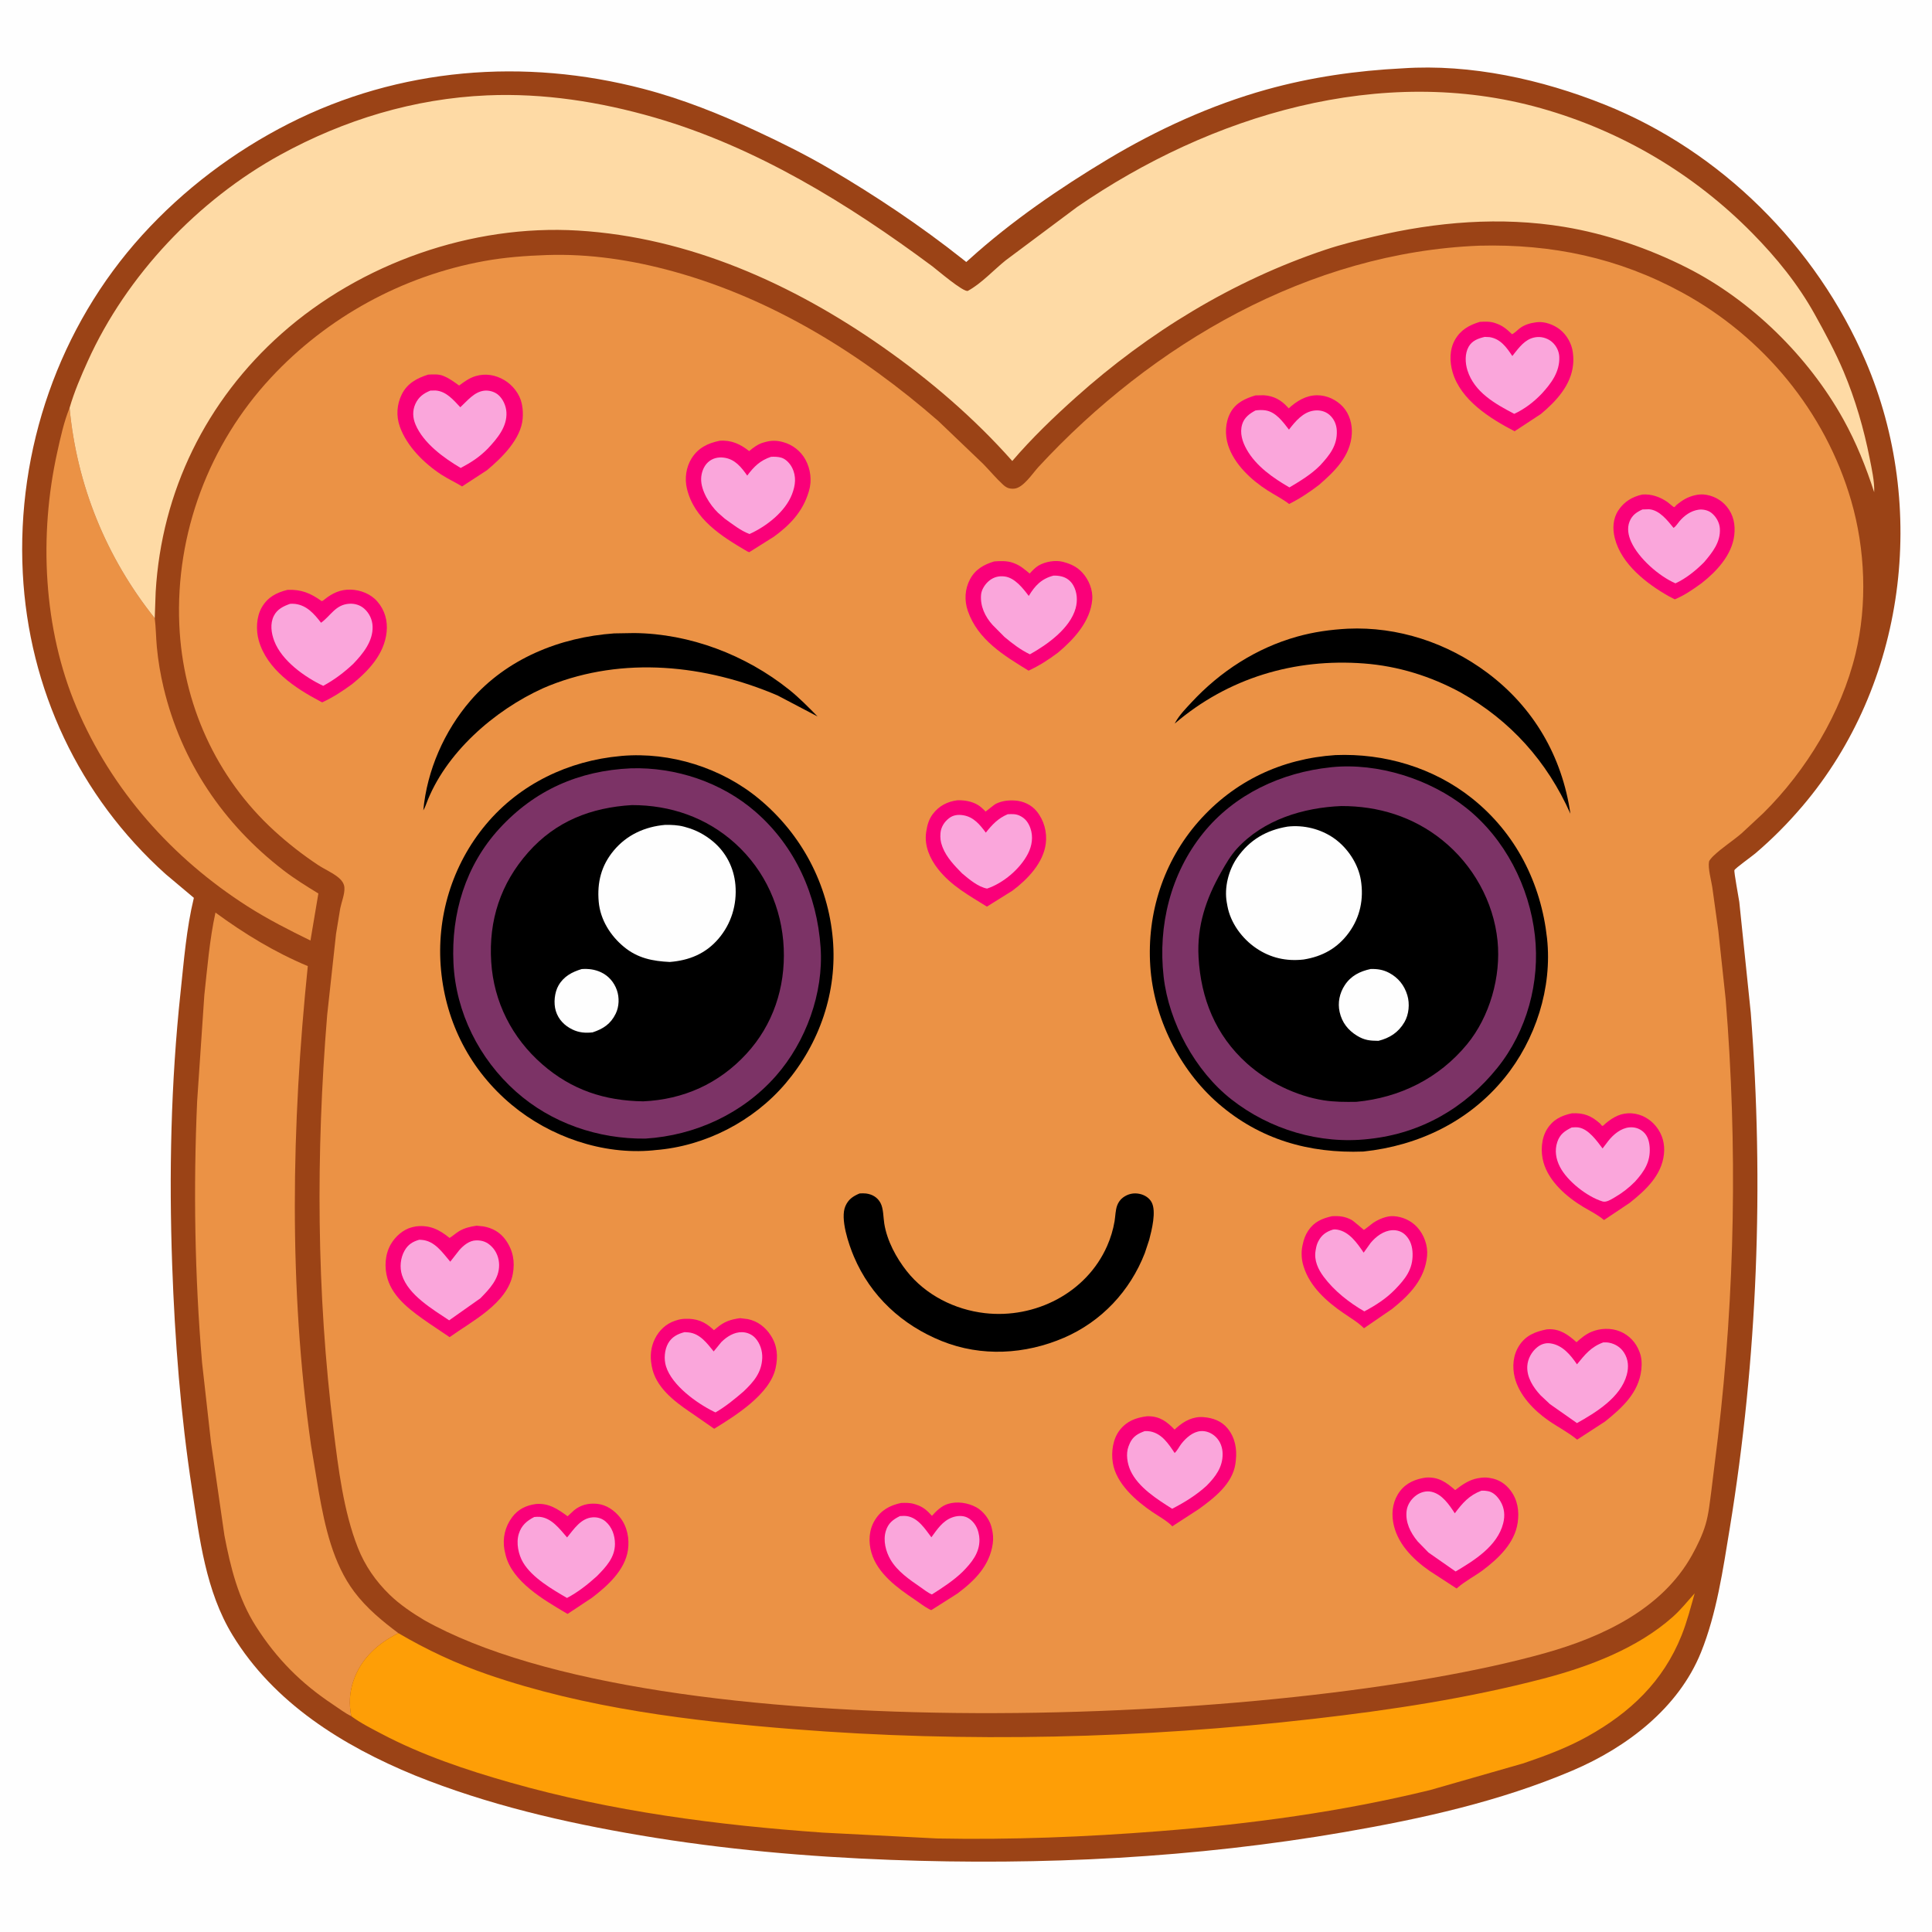
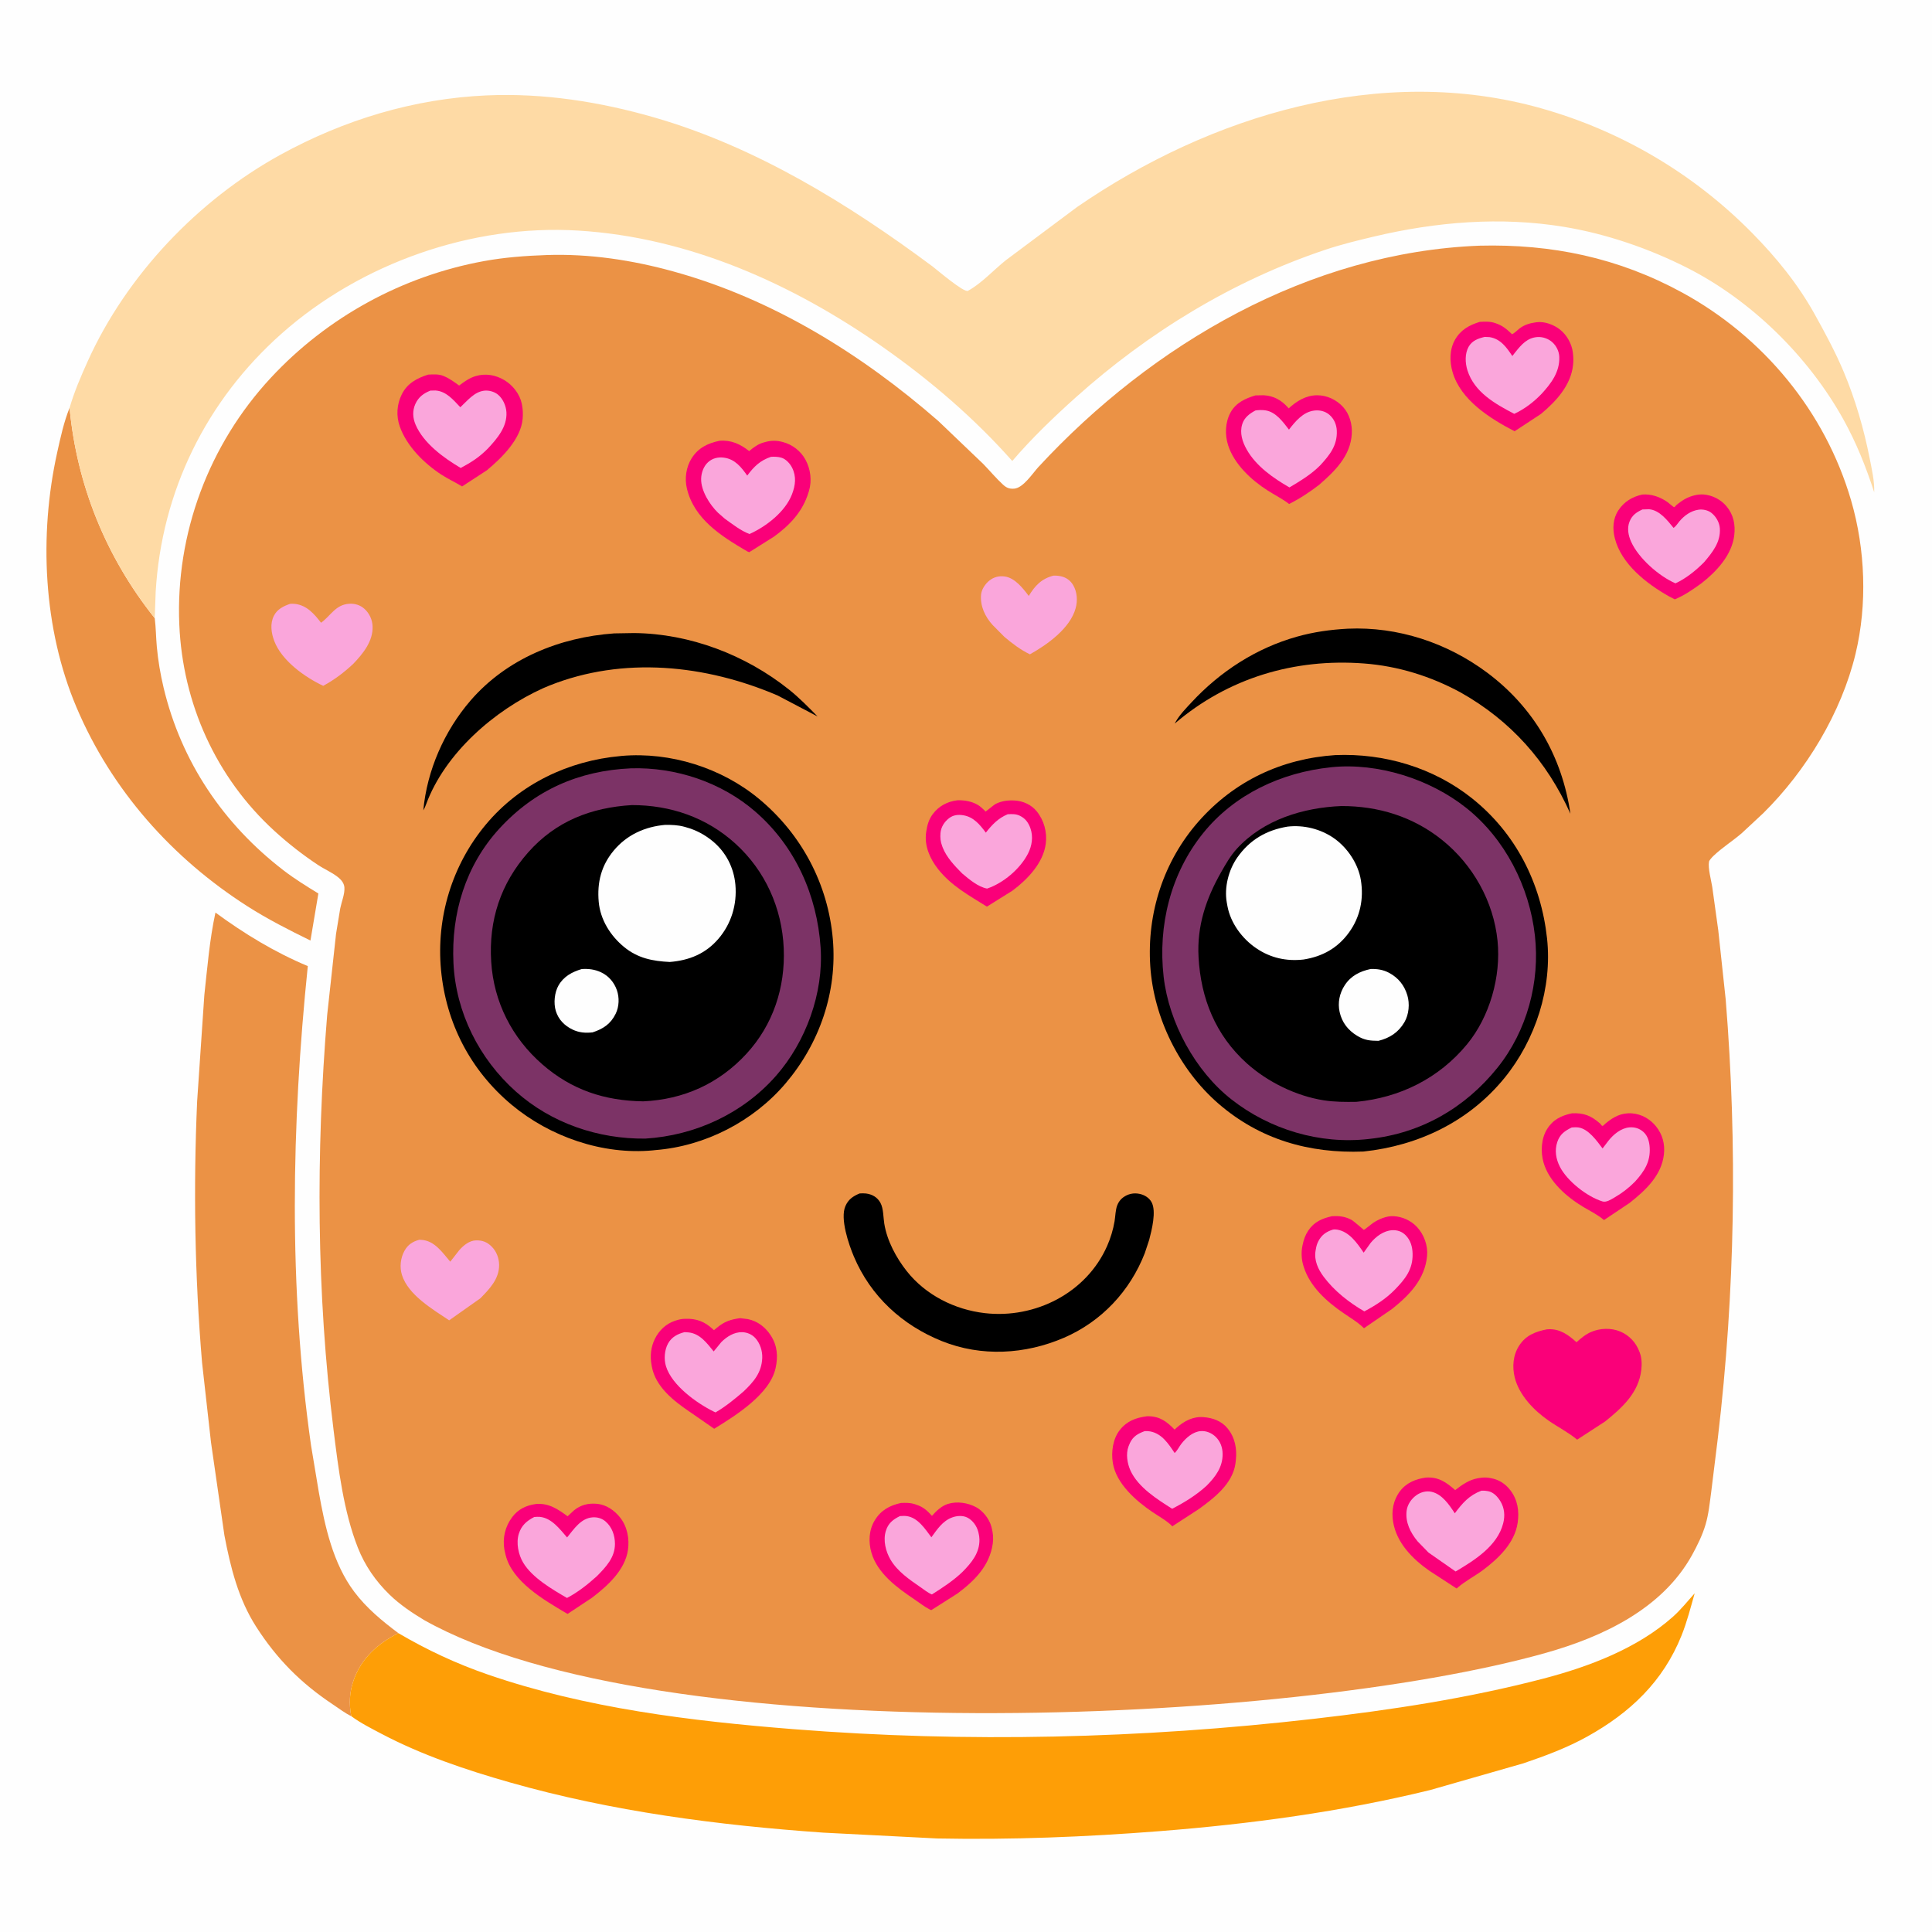
<svg xmlns="http://www.w3.org/2000/svg" version="1.1" style="display: block;" viewBox="0 0 2048 2048" width="1024" height="1024">
  <path transform="translate(0,0)" fill="rgb(254,254,254)" d="M -0 -0 L 2048 0 L 2048 2048 L -0 2048 L -0 -0 z" />
-   <path transform="translate(0,0)" fill="rgb(155,67,22)" d="M 1486.9 72.432 C 1559.17 67.552 1634.4 84.21 1701.12 110.932 C 1824.47 160.326 1925.42 261.118 1977.65 382.828 C 2044.01 537.452 2020.46 725.473 1910.69 854.5 C 1895.23 872.662 1878.89 889.164 1860.72 904.648 C 1857.11 907.724 1839.39 920.356 1838.57 922.412 C 1837.89 924.109 1843.22 952.223 1843.71 956 L 1855.9 1073.73 C 1870.07 1255.63 1863.04 1440.36 1833.55 1620.46 C 1826.43 1663.91 1819.66 1710.58 1803.13 1751.54 C 1779.21 1810.81 1724.13 1852.47 1666.94 1876.84 C 1590.06 1909.59 1507.51 1927.84 1425.4 1942.04 C 1266.9 1969.47 1104.65 1977.63 944 1971.54 C 855.181 1968.18 766.901 1960.43 679.222 1945.62 C 597.564 1931.83 516.748 1913.03 439.751 1881.98 C 363.393 1850.6 290.351 1805.26 246.5 1733.3 C 218.013 1686.55 211.563 1631.1 203.464 1578.1 C 191.472 1499.6 185.323 1420.31 182.518 1340.98 C 179.1 1244.33 181.097 1147.96 191.409 1051.74 C 194.979 1018.43 197.572 984.35 205.508 951.755 L 175.572 926.584 C 83.837 844.182 30.436 730.236 24.145 607.303 C 17.466 476.798 62.583 346.43 150.581 249.414 C 194.625 200.855 247.977 160.561 306.376 130.931 C 423.161 71.68 555.866 61.189 681.889 94.146 C 723.645 105.066 763.208 120.937 802.255 139.115 C 828.426 151.3 854.556 164.27 879.461 178.905 C 928.148 207.516 976.043 239.476 1020.29 274.57 C 1020.65 274.859 1024.16 277.74 1024.27 277.734 C 1024.36 277.729 1027.5 274.879 1027.7 274.694 C 1071.87 234.729 1123.46 199.307 1174.47 168.715 C 1226.51 137.51 1283.87 111.294 1342.37 94.985 C 1389.79 81.764 1437.79 74.903 1486.9 72.432 z" />
  <path transform="translate(0,0)" fill="rgb(235,146,69)" d="M 73.753 432.353 C 81.421 514.335 112.603 590.93 164.039 655.297 C 165.286 665.245 165.322 675.592 166.241 685.635 C 167.568 700.149 170.049 714.832 173.433 729.018 C 192.156 807.505 236.813 873.644 300.665 922.701 C 312.359 931.686 324.929 939.435 337.485 947.138 L 329.099 997.001 C 306.508 985.95 283.715 974.363 262.5 960.821 C 182.427 909.705 118.241 837.461 81.117 749.878 C 45.752 666.446 41.192 567.389 60.641 479.579 C 64.127 463.836 67.677 447.32 73.753 432.353 z" />
  <path transform="translate(0,0)" fill="rgb(235,146,69)" d="M 372.356 1819.21 C 365.636 1815.98 359.023 1810.86 352.766 1806.71 C 319.088 1784.36 293.418 1758.52 271.566 1724.43 C 252.636 1694.9 244.379 1661.57 237.873 1627.48 L 223.675 1529 L 214.206 1444.52 C 206.43 1352.7 204.908 1259.54 208.972 1167.5 L 216.592 1054.96 C 219.796 1025.87 222.151 995.97 228.397 967.365 C 258.948 989.786 291.278 1009.47 326.282 1024.1 C 308.977 1192.34 305.773 1364.44 329.721 1532.26 L 337.921 1581.5 C 344.361 1617.82 352.914 1657.37 375.612 1687.48 C 388.661 1704.8 405.078 1718.3 422.303 1731.21 C 400.833 1741.93 382.964 1757.78 374.853 1781.09 C 370.42 1793.84 369.812 1805.97 372.356 1819.21 z" />
  <path transform="translate(0,0)" fill="rgb(254,158,6)" d="M 422.303 1731.21 C 452.747 1749.08 483.593 1763.5 517 1775.03 C 620.658 1810.81 732.61 1824.39 841.5 1833.01 C 1025.06 1847.54 1209.93 1842.98 1392.81 1822.01 C 1474.89 1812.6 1556.19 1800.27 1636.17 1779.37 C 1684.35 1766.77 1735.64 1747.42 1773.29 1713.9 C 1781.84 1706.28 1788.77 1697.45 1796.42 1689.01 C 1792.14 1704.04 1788.33 1719.15 1782.5 1733.7 C 1762.92 1782.52 1728.04 1815.5 1682.75 1840.72 C 1661.23 1852.71 1638.25 1861.24 1615 1869.15 L 1516.06 1897.51 C 1422.02 1920.52 1325.94 1933.49 1229.5 1941.08 C 1150.93 1947.26 1071.9 1950.4 993.079 1948.84 L 872.675 1942.67 C 760.791 1934.81 648.734 1920.22 540.632 1889.47 C 494.143 1876.25 447.141 1860.45 404.306 1837.86 C 393.514 1832.16 382.18 1826.49 372.356 1819.21 C 369.812 1805.97 370.42 1793.84 374.853 1781.09 C 382.964 1757.78 400.833 1741.93 422.303 1731.21 z" />
  <path transform="translate(0,0)" fill="rgb(254,218,165)" d="M 73.753 432.353 C 78.728 415.258 85.744 398.957 93.068 382.751 C 134.145 291.861 209.97 212.002 297.278 164.047 C 364.851 126.932 438.973 104.462 516.257 101.108 C 576.221 98.506 636.073 107.901 693.571 124.5 C 801.044 155.525 899.289 216.072 988.416 282.349 C 992.757 285.577 1021.83 310.585 1026.1 308.266 C 1040.32 300.53 1053.16 286.349 1065.98 276.045 L 1141.82 219.402 C 1283.15 122.158 1463.98 66.919 1633.61 114.781 C 1718.7 138.789 1795.57 184.202 1857.58 247.213 C 1883.19 273.246 1905.94 301.224 1923.73 333.258 C 1934.71 353.025 1945.57 373.125 1954.35 393.981 C 1966.68 423.284 1975.78 454.641 1981.92 485.831 C 1984.14 497.108 1987.16 510.314 1986.72 521.798 C 1978.01 494.956 1967.75 469.232 1954.01 444.5 C 1917.04 377.938 1856.49 318.341 1788.29 283.811 C 1748.03 263.429 1702.63 247.851 1658.06 240.5 C 1590.75 229.402 1522.31 235.131 1456.25 250.812 C 1438.98 254.911 1421.63 259.149 1404.79 264.792 C 1306.7 297.654 1217.37 352.305 1140.5 421.13 C 1116.89 442.273 1093.69 464.578 1073.05 488.683 C 1032.54 443.011 985.953 403.054 936 368.027 C 840.51 301.069 730.466 251.54 612.812 244.419 C 500.3 237.608 382.671 278.966 298.496 353.643 C 218.667 424.464 171.248 520.835 165.017 627.5 L 164.039 655.297 C 112.603 590.93 81.421 514.335 73.753 432.353 z" />
  <path transform="translate(0,0)" fill="rgb(235,146,69)" d="M 1568.35 260.428 C 1645.04 258.504 1715.59 273.238 1783.22 310.134 C 1869.23 357.063 1934.89 436.385 1962.31 530.714 C 1977.32 582.374 1979.56 640.636 1966.97 693 C 1951.92 755.595 1914.74 816.92 1869.17 861.954 L 1846.27 883.278 C 1836.6 891.583 1825.44 898.564 1816.28 907.329 C 1815.02 908.536 1811.93 911.817 1811.64 913.368 C 1810.35 920.357 1813.97 933.151 1815.07 940.312 L 1821.45 986.303 L 1829.31 1059.47 C 1841.88 1214.2 1839.24 1369.91 1821.02 1524.09 L 1814.02 1581 C 1812.44 1592.59 1811.31 1604.76 1807.99 1616 C 1804.72 1627.11 1799.12 1638.57 1793.52 1648.66 C 1761.85 1705.62 1698.81 1735.16 1638.39 1752.19 C 1364.57 1829.38 697.514 1856.73 449.534 1717.32 C 436.672 1709.56 423.842 1700.96 413.028 1690.47 C 398.378 1676.25 386.867 1659.71 379.37 1640.69 C 364.177 1602.13 358.708 1556.93 353.608 1516 C 335.429 1370.12 334.807 1222.38 346.815 1075.97 L 356.23 989.847 L 360.688 962.809 C 362.078 955.925 365.544 947.791 365.096 940.842 C 364.826 936.666 362.199 933.132 359.091 930.5 C 352.749 925.129 344.041 921.493 337.036 916.854 C 320.729 906.056 305.334 893.997 290.897 880.81 C 228.876 824.16 193.651 745.692 190.074 662.12 C 185.946 565.696 221.464 471.13 287.068 400.501 C 346.927 336.056 426.57 292.571 513.062 276.772 C 534.933 272.777 557.224 271.119 579.415 270.363 C 624.933 268.811 670.135 275.694 713.938 287.789 C 818.872 316.764 913.113 375.197 994.645 446.283 L 1042.22 491.766 C 1049.25 498.956 1055.76 506.883 1063.16 513.673 C 1066.89 517.1 1069.87 518.365 1075 518.001 C 1084.66 517.318 1094.6 501.727 1100.8 495.018 C 1221.42 364.567 1387.9 267.455 1568.35 260.428 z" />
  <path transform="translate(0,0)" fill="rgb(250,0,121)" d="M 1740.94 524.22 C 1750.57 523.509 1759.62 526.715 1767.5 532.145 C 1768.36 532.738 1774.01 537.571 1774.4 537.588 C 1775.56 537.638 1776.18 536.097 1777.08 535.361 C 1780.27 532.761 1783.65 530.216 1787.33 528.358 C 1792.75 525.617 1799.97 523.652 1806.09 524.194 C 1815.42 525.019 1824.28 529.586 1830.26 536.795 C 1837.65 545.691 1839.71 556.177 1838.38 567.457 C 1835.92 588.312 1819.61 605.812 1803.78 618.177 C 1794.84 624.692 1785.62 631.098 1775.35 635.337 L 1769 632.047 C 1745.54 618.79 1718.76 598.071 1711.78 570.595 C 1709.23 560.58 1709.67 549.869 1715.51 541.02 C 1721.62 531.746 1730.31 526.562 1740.94 524.22 z" />
  <path transform="translate(0,0)" fill="rgb(250,166,219)" d="M 1741.08 540.044 L 1748.04 539.827 C 1759.13 540.655 1767.55 551.626 1774.02 559.563 C 1776.46 558.124 1778.39 554.837 1780.24 552.653 C 1785.44 546.49 1792.33 541.496 1800.47 540.316 C 1805.08 539.648 1810.56 540.776 1814.23 543.714 C 1819.11 547.613 1822.67 553.758 1823.11 560.041 C 1824.12 574.593 1815.2 585.681 1806.31 596.075 C 1797.82 604.634 1787.07 613.369 1776.04 618.365 C 1758.56 610.755 1736.99 591.87 1729.1 574.35 C 1726.09 567.681 1724.56 559.894 1727.39 552.873 C 1730.13 546.085 1734.66 543.005 1741.08 540.044 z" />
  <path transform="translate(0,0)" fill="rgb(250,0,121)" d="M 1014.97 848.32 C 1022.45 848.125 1030.08 849.423 1036.58 853.261 C 1039.23 854.825 1041.53 857.073 1043.75 859.183 C 1044.12 859.534 1044.35 860.254 1044.85 860.239 C 1045.11 860.231 1053.87 852.969 1055.35 852.228 C 1061.9 848.959 1068.58 848.144 1075.79 848.587 C 1084.59 849.128 1093.25 853.021 1098.89 859.94 C 1106.71 869.537 1110.15 882.143 1108.56 894.365 C 1105.89 914.895 1089.19 932.18 1073.4 944.036 L 1046.16 961.059 C 1027.03 949.039 1008.32 939.095 994.067 920.841 C 985.689 910.114 979.775 896.524 981.697 882.711 L 981.957 881 C 982.925 874.379 984.728 868.349 988.815 862.934 C 995.368 854.255 1004.28 849.663 1014.97 848.32 z" />
  <path transform="translate(0,0)" fill="rgb(250,166,219)" d="M 1068.16 863.142 C 1072.78 862.884 1076.81 862.686 1081.07 864.729 C 1086.89 867.519 1090.17 872.012 1092.28 878 C 1095.45 886.985 1093.95 896.679 1089.65 905 C 1081.3 921.159 1063.58 936.131 1046.36 941.94 C 1036.75 940.16 1027.11 931.938 1019.82 925.795 C 1011.97 917.799 1003.51 909.051 999.322 898.456 L 998.772 897 C 996.989 892.349 996.538 888.014 996.954 883.073 C 997.492 876.695 1001.07 871.122 1006.08 867.288 C 1010.56 863.866 1015.59 863.339 1021.07 864.21 C 1032.1 865.964 1038.8 874.248 1045.02 882.638 C 1051.71 874.112 1058.07 867.406 1068.16 863.142 z" />
  <path transform="translate(0,0)" fill="rgb(250,0,121)" d="M 1666.25 1180.16 C 1678.95 1179.5 1686.84 1182.78 1696.26 1191.09 C 1697.16 1191.88 1697.75 1193.67 1698.93 1193.48 C 1699.43 1193.4 1701.59 1191.21 1702.18 1190.72 C 1710.52 1183.86 1718.79 1179.36 1729.99 1180.21 C 1740.03 1180.98 1749.11 1186.14 1755.4 1193.92 C 1762.31 1202.46 1765 1212.61 1763.85 1223.42 C 1761.45 1246.08 1744.15 1261.92 1727.43 1275.16 L 1700.3 1293.31 C 1693.64 1287.6 1685.95 1283.98 1678.5 1279.51 C 1660.91 1268.96 1641.92 1252.62 1636.17 1232.16 C 1633.02 1220.93 1633.69 1206.96 1639.93 1196.93 C 1646.24 1186.79 1654.92 1182.64 1666.25 1180.16 z" />
  <path transform="translate(0,0)" fill="rgb(250,166,219)" d="M 1666.12 1195.16 C 1668.47 1195 1670.95 1194.8 1673.29 1195.16 C 1684.02 1196.83 1692.71 1209.41 1698.8 1217.4 L 1704.92 1209.35 C 1710.26 1202.57 1718.34 1195.82 1727.27 1195.06 C 1732.8 1194.59 1737.91 1196.16 1742.08 1199.9 C 1746.77 1204.09 1748.38 1210.36 1748.75 1216.43 C 1749.66 1231.62 1742.93 1241.81 1733.18 1252.59 C 1726.71 1259.16 1719.27 1264.91 1711.25 1269.49 C 1707.65 1271.55 1702.8 1274.8 1698.74 1273.57 C 1682.46 1268.62 1661.34 1252.03 1653.6 1236.93 C 1649.32 1228.57 1647.79 1219.45 1650.83 1210.47 C 1653.59 1202.33 1658.7 1198.81 1666.12 1195.16 z" />
  <path transform="translate(0,0)" fill="rgb(250,0,121)" d="M 955.03 1593.21 C 960.11 1593 964.499 1592.89 969.446 1594.41 L 971 1594.92 C 978.572 1597.35 982.707 1601.1 987.92 1606.85 C 992.574 1601.62 998.06 1596.32 1004.87 1594.2 C 1014.6 1591.18 1026.23 1593 1035.03 1597.86 C 1042.28 1601.86 1048.75 1610.32 1050.9 1618.31 L 1051.2 1619.5 C 1052.7 1625.25 1053.2 1630.53 1052.35 1636.44 C 1048.98 1659.83 1033.15 1675.6 1014.95 1689.18 L 987.253 1706.78 L 985.733 1706.21 C 980.15 1703.39 974.571 1698.92 969.347 1695.42 C 951.364 1683.36 930.165 1667.99 923.782 1646.03 C 920.459 1634.61 920.962 1622.13 927.185 1611.77 C 933.707 1600.91 942.946 1595.91 955.03 1593.21 z" />
  <path transform="translate(0,0)" fill="rgb(250,166,219)" d="M 953.977 1607.1 C 956.442 1606.96 958.981 1606.79 961.433 1607.16 C 973.223 1608.95 980.679 1620.84 987.311 1629.58 C 993.473 1621.19 999.075 1612.33 1009.35 1608.54 C 1014.43 1606.67 1020.81 1606.23 1025.71 1608.84 C 1031.3 1611.81 1035.43 1617.72 1037 1623.76 L 1037.3 1625 C 1037.88 1627.32 1038.2 1629.45 1038.25 1631.85 C 1038.53 1646.16 1029.9 1656.52 1020.42 1666.13 C 1010.86 1675.4 999.096 1683.1 987.856 1690.17 C 983.58 1688.45 979.472 1685.05 975.663 1682.43 C 964.065 1674.44 951.378 1665.8 944.071 1653.44 C 938.913 1644.71 935.962 1632.99 938.982 1623 C 941.494 1614.69 946.488 1610.81 953.977 1607.1 z" />
  <path transform="translate(0,0)" fill="rgb(250,0,121)" d="M 1215.65 1501.33 L 1217.03 1501.27 C 1229.61 1501.39 1236.8 1506.87 1245.1 1515.42 L 1247.52 1513.24 C 1255.45 1506.22 1264.87 1501.35 1275.74 1502.22 C 1285.66 1503.01 1294.75 1506.2 1301.26 1514.13 C 1309.22 1523.82 1311.39 1535.86 1310.03 1548 L 1309.57 1551.81 C 1306.38 1572.99 1287.15 1587.82 1271.02 1599.54 L 1243.79 1617.23 L 1242.81 1618.03 C 1236.93 1611.99 1228.59 1607.55 1221.61 1602.81 C 1204.25 1591.03 1183.1 1572.66 1179.63 1550.66 C 1177.78 1538.98 1179.67 1525.15 1187.17 1515.7 C 1194.66 1506.29 1204.2 1502.81 1215.65 1501.33 z" />
  <path transform="translate(0,0)" fill="rgb(250,166,219)" d="M 1213.48 1517.03 C 1215.48 1516.97 1217.37 1517.01 1219.34 1517.38 C 1231.71 1519.71 1238.68 1530.55 1245.16 1540.23 C 1248.03 1537.72 1249.91 1533.55 1252.28 1530.5 C 1257.22 1524.16 1264.55 1517.64 1272.88 1517.03 C 1278.86 1516.59 1284.67 1519.14 1288.88 1523.32 C 1293.75 1528.15 1295.96 1534.52 1296.03 1541.26 C 1296.17 1555.28 1288.37 1565.54 1279.01 1574.98 C 1268.18 1584.88 1255.54 1592.7 1242.53 1599.34 C 1226.68 1589.33 1206.52 1576.62 1198.42 1559.01 C 1194.96 1551.49 1193.26 1541.16 1196.31 1533.17 L 1196.79 1532 L 1197.75 1529.69 C 1201.1 1522.55 1206.36 1519.63 1213.48 1517.03 z" />
  <path transform="translate(0,0)" fill="rgb(250,0,121)" d="M 1568.67 341.191 C 1573.96 340.87 1579.61 340.668 1584.68 342.387 L 1586 342.859 C 1593.15 345.321 1597.45 349.183 1602.83 354.285 C 1605.57 353.085 1608.14 350.247 1610.53 348.37 C 1615.92 344.151 1622.19 342.43 1628.87 341.573 C 1637.31 340.492 1647.07 344.16 1653.65 349.358 C 1660.86 355.047 1666.15 364.375 1667.27 373.496 L 1667.42 374.828 C 1667.89 378.816 1667.94 382.489 1667.55 386.48 C 1665.45 408.302 1649.56 425.383 1633.48 438.8 L 1605.52 457.157 C 1579.73 443.751 1548.58 424.353 1539.83 394.611 C 1536.56 383.476 1536.44 370.607 1542.29 360.263 C 1548.25 349.697 1557.46 344.571 1568.67 341.191 z" />
  <path transform="translate(0,0)" fill="rgb(250,166,219)" d="M 1573.84 357.125 L 1579 357.367 C 1590.68 359.183 1597.08 368.306 1603.13 377.406 L 1606.56 373.027 C 1612.78 365.206 1619.26 357.864 1630 357.266 C 1635.53 356.958 1641.55 359.134 1645.6 362.838 C 1649.92 366.789 1652.72 372.51 1652.92 378.399 C 1653.46 394.268 1644.36 406.394 1634.19 417.438 C 1625.72 426.266 1616.22 433.54 1605.13 438.686 C 1584.94 428.108 1562.8 415.764 1555.52 392.474 C 1553.07 384.632 1552.69 374.843 1556.84 367.528 C 1560.55 360.996 1566.99 358.766 1573.84 357.125 z" />
  <path transform="translate(0,0)" fill="rgb(250,0,121)" d="M 1330.8 419.146 L 1339.5 418.984 C 1349.97 419.587 1357.94 423.912 1364.86 431.514 L 1366.09 432.87 C 1374.55 425.148 1384.37 419.024 1396.21 418.999 C 1406.67 418.976 1416.68 423.744 1423.7 431.387 C 1430.61 438.9 1433.61 449.997 1432.97 460 C 1431.49 483.464 1415.03 499.401 1398.34 513.929 C 1388.51 521.51 1377.65 528.734 1366.5 534.241 C 1359.36 528.726 1351.09 524.639 1343.5 519.777 C 1326.26 508.727 1308.34 492.083 1301.89 472.076 C 1298.28 460.898 1298.7 447.687 1304.41 437.276 C 1310.15 426.826 1320.01 422.442 1330.8 419.146 z" />
  <path transform="translate(0,0)" fill="rgb(250,166,219)" d="M 1330.86 435.108 C 1334.32 434.6 1338.04 434.493 1341.5 435.02 C 1352.59 436.709 1359.98 447.256 1366.36 455.426 C 1373.04 446.722 1381.33 436.732 1392.95 435.238 C 1398.79 434.487 1404.65 435.78 1409.19 439.66 C 1414.14 443.886 1416.79 450.093 1417.06 456.501 C 1417.75 472.24 1409.46 482.438 1399.38 493.373 C 1389.66 503.114 1378.6 509.684 1366.85 516.685 C 1349.66 506.777 1331.51 494.162 1321.56 476.505 C 1316.99 468.393 1313.94 459.033 1316.78 449.75 C 1318.96 442.63 1324.54 438.45 1330.86 435.108 z" />
  <path transform="translate(0,0)" fill="rgb(250,0,121)" d="M 568.007 1594.32 C 581.595 1593.07 591.326 1599.71 601.692 1607.32 L 608.409 1601.07 C 615.555 1595.19 623.856 1593.24 632.918 1594.11 C 642.758 1595.05 651.37 1601.08 657.374 1608.67 C 664.969 1618.28 667.425 1631.29 665.625 1643.25 C 662.41 1664.63 643.748 1681.3 627.509 1693.68 L 601.68 1710.81 L 599.637 1709.66 C 576.529 1695.95 542.942 1676.61 536.014 1648.47 L 535.686 1647.08 L 534.668 1642.62 C 532.594 1630.34 535.423 1618.25 542.907 1608.27 C 549.282 1599.76 557.731 1595.77 568.007 1594.32 z" />
  <path transform="translate(0,0)" fill="rgb(250,166,219)" d="M 566.316 1608.09 C 568.298 1607.93 570.261 1607.76 572.247 1607.95 C 584.845 1609.17 593.432 1620.93 601.129 1629.76 C 608.282 1621.06 615.687 1609.36 628.156 1608.45 C 633.25 1608.08 638.134 1609.54 642 1612.9 C 648.814 1618.83 651.84 1627.66 651.872 1636.5 C 651.925 1651.02 642.275 1661.13 632.753 1670.78 C 623.227 1679.48 612.482 1687.89 601.04 1693.9 C 585.299 1684.72 564.218 1672.54 554.595 1656.47 C 549.523 1648 546.952 1635.59 549.942 1625.94 C 552.691 1617.06 558.338 1612.18 566.316 1608.09 z" />
  <path transform="translate(0,0)" fill="rgb(250,0,121)" d="M 784.486 1397.3 L 792.751 1398.31 C 803.223 1400.44 811.546 1406.98 817.228 1415.92 C 824.112 1426.75 824.854 1438.06 822.156 1450.3 C 816.048 1478.03 779.682 1500.63 757.051 1514.55 L 733.487 1498.18 L 731.199 1496.64 C 714.136 1485.05 694.877 1470.16 690.943 1448.5 L 690.688 1447 C 688.932 1437.44 689.914 1427.87 694.275 1419.09 C 698.643 1410.29 705.923 1403.33 715.313 1400.16 L 716.835 1399.67 C 720.021 1398.59 722.776 1398.11 726.132 1397.98 C 738.121 1397.52 746.985 1400.86 755.732 1409.07 L 756.781 1410.07 L 759.921 1407.5 C 767.825 1400.85 774.479 1398.68 784.486 1397.3 z" />
  <path transform="translate(0,0)" fill="rgb(250,166,219)" d="M 725.68 1412.12 L 729.895 1412.41 C 742.044 1413.65 749.398 1423.82 756.539 1432.58 L 764.653 1422.65 C 770.472 1416.87 778.204 1411.96 786.704 1412.17 C 792.026 1412.31 797.119 1414.49 800.724 1418.47 C 805.742 1424.01 808.31 1432.1 808.007 1439.5 C 807.37 1455.07 798.984 1464.71 788.32 1474.9 C 778.829 1483.08 769.321 1490.91 758.453 1497.22 L 756.563 1496.33 C 738.389 1487.34 712.237 1468.56 705.983 1448.35 C 703.645 1440.8 704.35 1430.99 708.204 1424.09 C 712.06 1417.19 718.328 1413.99 725.68 1412.12 z" />
  <path transform="translate(0,0)" fill="rgb(250,0,121)" d="M 1412.16 1289.19 C 1419.82 1288.84 1425.6 1289.45 1432.53 1293.03 C 1434.65 1294.12 1445.7 1303.74 1445.73 1303.74 C 1446.29 1303.75 1454.12 1297.3 1455.3 1296.5 C 1461.37 1292.41 1469.88 1288.75 1477.28 1289.18 C 1486.77 1289.74 1495.88 1293.89 1502.29 1300.9 C 1509.56 1308.87 1513.75 1320.36 1512.77 1331.2 C 1510.54 1355.99 1494.18 1372.69 1475.74 1387.48 L 1445.87 1407.99 C 1439.51 1401.66 1431.36 1396.89 1424 1391.84 C 1406.39 1379.77 1388.61 1363.93 1382 1342.87 L 1381.59 1341.5 C 1379.59 1335.17 1379.22 1327.22 1380.6 1320.7 L 1380.87 1319.5 C 1381.98 1313.97 1383.67 1309.19 1386.84 1304.44 C 1393.07 1295.11 1401.61 1291.53 1412.16 1289.19 z" />
  <path transform="translate(0,0)" fill="rgb(250,166,219)" d="M 1412.7 1303.5 C 1414.4 1303.11 1415.83 1303.19 1417.53 1303.47 C 1430.38 1305.62 1438.76 1317.93 1445.55 1327.87 L 1452.95 1317.5 C 1458.61 1310.73 1466.65 1304.64 1475.74 1304.08 C 1481.16 1303.74 1486.15 1305.48 1489.98 1309.34 C 1495.3 1314.7 1497.24 1321.64 1497.41 1329 C 1497.79 1345.64 1489.63 1355.74 1478.61 1367.1 C 1469.03 1376.84 1458.22 1383.74 1446.26 1390.12 C 1430.15 1380.82 1414.38 1368.46 1403.21 1353.5 C 1397.2 1345.46 1392.88 1336.18 1394.54 1325.93 L 1394.79 1324.5 C 1395.31 1321.37 1395.96 1318.77 1397.42 1315.92 C 1400.86 1309.2 1405.63 1305.79 1412.7 1303.5 z" />
-   <path transform="translate(0,0)" fill="rgb(250,0,121)" d="M 1053.82 595.141 C 1060.14 594.635 1067.4 594.383 1073.42 596.48 L 1075 597.071 C 1081.5 599.426 1086.24 603.647 1091.51 607.997 C 1094.17 605.046 1097.36 601.618 1100.8 599.575 C 1107.89 595.367 1118.76 593.441 1126.86 595.591 L 1128 595.921 C 1135.59 598.03 1141.84 601.069 1147.26 606.941 C 1154.21 614.478 1158.71 625.437 1157.8 635.8 C 1155.79 658.804 1138.42 677.622 1121.62 691.725 C 1111.65 699.282 1101.68 705.587 1090.35 710.932 C 1064.28 694.941 1036.58 678.284 1025.97 647.696 C 1022.11 636.567 1022.71 624.537 1028.25 614.078 C 1033.86 603.501 1042.87 598.529 1053.82 595.141 z" />
  <path transform="translate(0,0)" fill="rgb(250,166,219)" d="M 1116.76 610.187 C 1119.46 610.078 1122.37 610.368 1125 610.972 C 1130.47 612.226 1134.9 615.558 1137.68 620.409 C 1141.88 627.743 1142.44 636.685 1140.22 644.779 C 1134.34 666.172 1110.09 683.385 1091.75 693.611 C 1081.68 688.766 1073.3 682.297 1064.75 675.156 L 1052.2 662.5 C 1044.17 653.635 1038.97 642.598 1039.96 630.5 C 1040.42 624.828 1044.39 618.926 1048.73 615.462 C 1053.49 611.666 1058.95 610.293 1065 611.086 C 1075.8 612.501 1084.43 623.634 1090.53 631.738 C 1097.11 620.772 1104.07 613.457 1116.76 610.187 z" />
  <path transform="translate(0,0)" fill="rgb(250,0,121)" d="M 1511.5 1566.29 C 1524.95 1565.41 1532.97 1571.22 1542.55 1579.55 C 1549.84 1573.97 1557.31 1568.6 1566.56 1567.01 L 1568 1566.78 C 1571.73 1566.18 1574.79 1565.97 1578.54 1566.59 L 1580 1566.85 C 1588.77 1568.27 1595.8 1572.83 1601.17 1579.9 C 1608.8 1589.96 1610.56 1601.8 1608.83 1613.98 C 1605.75 1635.71 1588.22 1652.23 1571.53 1664.72 C 1562.89 1671.02 1553.34 1675.89 1545.21 1682.91 L 1544.09 1683.89 L 1515.31 1665.15 C 1497.4 1652.69 1480.34 1635.47 1476.73 1613.05 C 1474.89 1601.61 1476.93 1590.05 1484.07 1580.68 C 1490.86 1571.77 1500.77 1567.76 1511.5 1566.29 z" />
  <path transform="translate(0,0)" fill="rgb(250,166,219)" d="M 1570.42 1580.16 C 1572.86 1580.05 1575.24 1580.24 1577.63 1580.74 C 1583.24 1581.9 1587.55 1586.57 1590.4 1591.26 C 1594.83 1598.51 1595.53 1606.59 1593.46 1614.74 C 1587.37 1638.82 1562.98 1654.02 1543 1665.83 L 1514.28 1645.78 L 1502.75 1633.93 C 1495.08 1624.64 1489.58 1613.73 1491.08 1601.44 C 1491.88 1594.87 1496.19 1588.65 1501.54 1584.92 C 1506.14 1581.7 1511.93 1580.11 1517.51 1581.37 C 1528.77 1583.91 1536.23 1595.12 1542.15 1604.16 C 1550.35 1593.26 1557.21 1585.19 1570.42 1580.16 z" />
  <path transform="translate(0,0)" fill="rgb(250,0,121)" d="M 762.762 467.244 C 775.187 466.285 784.704 470.71 794.161 478.177 C 798.866 474.189 803.497 470.73 809.514 469.035 L 810.859 468.672 C 817.595 466.755 823.213 466.801 829.945 468.6 C 840.022 471.292 848.857 478.098 853.841 487.29 C 859.274 497.309 860.811 509.445 857.53 520.477 L 857.05 522 C 850.865 542.33 837.391 556.549 820.409 568.88 L 794.232 585.349 C 792.524 584.686 792.805 584.889 791.558 584.158 C 764.644 568.376 735.879 550.336 728.138 517.877 C 725.593 507.209 727.296 495.041 733.188 485.76 C 740.216 474.692 750.321 469.812 762.762 467.244 z" />
  <path transform="translate(0,0)" fill="rgb(250,166,219)" d="M 817.271 484.251 C 820.767 484.009 824.973 484.158 828.342 485.186 C 833.162 486.656 837.495 491.44 839.688 495.832 C 844.348 505.165 843.206 514.387 839.584 523.869 C 832.454 542.534 812.192 558.133 794.528 566.068 C 785.162 562.637 776.385 555.561 768.311 549.843 L 761.075 543.498 C 752.335 535.007 742.92 520.117 743.236 507.465 C 743.392 501.217 745.806 494.319 750.5 490.024 C 755.227 485.699 761.22 484.29 767.5 485.142 C 779.175 486.727 785.792 495.254 792.1 504.153 C 799.257 494.547 805.652 488.204 817.271 484.251 z" />
  <path transform="translate(0,0)" fill="rgb(250,0,121)" d="M 453.82 397.118 C 459.011 396.857 464.745 396.412 469.649 398.353 L 471 398.931 C 476.752 401.353 481.65 405.078 486.705 408.684 C 492.103 404.638 497.547 400.68 504.09 398.712 C 514.654 395.536 525.401 397.396 534.826 403.061 C 543.473 408.257 550.907 417.619 553.038 427.646 L 553.302 429 C 554.303 433.867 554.45 439.043 554.022 444 C 552.154 465.607 531.789 485.439 516.219 498.443 L 489.823 515.646 C 482.702 511.243 475.039 507.796 468.012 503.222 C 449.733 491.325 431.249 473.15 423.82 452.198 C 419.816 440.907 420.575 428.774 425.92 418 C 431.707 406.334 441.968 400.903 453.82 397.118 z" />
  <path transform="translate(0,0)" fill="rgb(250,166,219)" d="M 456.264 414.049 L 461.5 413.933 C 472.983 414.621 480.624 423.96 487.947 431.702 C 495.403 424.887 502.461 415.548 513.073 414.164 C 518.001 413.521 523.803 415.068 527.683 418.175 C 533.061 422.48 536.443 430.135 536.838 436.967 C 537.73 452.408 527.049 464.887 517.205 475.413 C 508.269 484.544 499.606 490.074 488.369 496.068 C 470.505 485.526 448.856 469.86 440.5 450.086 C 437.476 442.93 437.048 435.398 440.306 428.209 C 443.636 420.86 449.019 416.94 456.264 414.049 z" />
  <path transform="translate(0,0)" fill="rgb(250,0,121)" d="M 1639.49 1409.2 L 1641.03 1409.07 C 1653.31 1408.35 1662.63 1414.99 1671.12 1422.8 C 1675.89 1418.65 1680.64 1414.54 1686.5 1412 C 1696.1 1407.83 1707.84 1407.4 1717.55 1411.47 C 1726.95 1415.4 1734.1 1423.03 1737.74 1432.56 L 1738.27 1434 C 1740.4 1439.72 1740.52 1446.04 1739.84 1452.08 C 1737.11 1476.4 1719.46 1492.39 1701.48 1506.82 L 1671.84 1526.09 C 1662.29 1518.2 1651.6 1512.87 1641.5 1505.86 C 1626.05 1495.15 1610.29 1478.92 1605.67 1460.14 C 1602.89 1448.81 1603.88 1436.46 1610.32 1426.5 C 1617.42 1415.53 1627.29 1411.68 1639.49 1409.2 z" />
-   <path transform="translate(0,0)" fill="rgb(250,166,219)" d="M 1699.47 1423.02 C 1701.62 1422.95 1703.61 1422.92 1705.73 1423.33 C 1712.23 1424.57 1717.89 1428.17 1721.5 1433.78 C 1726.2 1441.08 1726.65 1449.19 1724.43 1457.41 C 1717.95 1481.29 1691.87 1497.22 1671.65 1508.53 L 1642.95 1488.38 L 1632.9 1478.92 C 1625.18 1470.56 1618.25 1459.82 1619 1448 C 1619.49 1440.41 1623.57 1432.91 1629.47 1428.17 C 1633.55 1424.89 1638.24 1423.29 1643.5 1424.03 C 1656.33 1425.82 1664.85 1436.32 1671.66 1446.25 C 1680.19 1435.84 1686.43 1427.81 1699.47 1423.02 z" />
-   <path transform="translate(0,0)" fill="rgb(250,0,121)" d="M 505.181 1299.3 L 512.4 1300.03 C 522.114 1301.73 530.23 1306.31 536.01 1314.41 C 543.866 1325.41 546.037 1337.31 543.608 1350.41 C 537.8 1381.72 500.229 1400.51 476.591 1417.44 L 454.513 1402.55 C 437.281 1390.54 416.952 1376.55 410.737 1355.29 C 407.28 1343.47 408.068 1329.72 414.272 1318.97 C 418.998 1310.79 427.321 1303.32 436.625 1300.96 L 437.895 1300.66 L 441.159 1300.01 C 455.709 1298.38 465.618 1303.41 476.55 1312.26 C 480.15 1310.18 483.098 1307.2 486.696 1305.08 C 492.629 1301.58 498.497 1300.32 505.181 1299.3 z" />
  <path transform="translate(0,0)" fill="rgb(250,166,219)" d="M 444.455 1314.19 L 446.915 1314.32 C 460.84 1315.33 468.956 1327.68 477.297 1337.45 L 486.851 1325.21 C 491.459 1320.05 497.504 1315.02 504.731 1314.86 C 511.552 1314.7 516.517 1316.71 521.321 1321.56 C 526.34 1326.63 529.028 1333.77 529.087 1340.87 C 529.211 1355.74 518.941 1366.29 509.227 1376.24 L 476.11 1399.61 C 458.394 1387.71 432.94 1372.89 426.117 1351.65 C 423.465 1343.39 424.541 1333.46 428.741 1325.93 C 432.435 1319.3 437.319 1316.2 444.455 1314.19 z" />
-   <path transform="translate(0,0)" fill="rgb(250,0,121)" d="M 304.814 625.25 C 319.516 624.717 329.281 628.792 341.077 637.282 C 343.013 636.329 342.275 636.827 343.913 635.502 C 352.186 628.81 360.843 624.702 371.763 625.037 C 382.163 625.356 392.961 629.548 399.889 637.5 C 407.925 646.724 411.101 658.062 409.827 670.043 C 407.349 693.348 390.814 711.008 373.408 725.065 C 363.219 732.584 353.032 739.182 341.551 744.549 L 339.12 743.28 C 312.694 729.362 283.018 709.606 274.335 679.075 C 271.18 667.98 271.661 653.841 277.558 643.727 C 283.912 632.827 293.143 628.197 304.814 625.25 z" />
  <path transform="translate(0,0)" fill="rgb(250,166,219)" d="M 307.581 640.072 C 309.355 639.991 311.041 639.953 312.809 640.168 C 325.322 641.692 333.081 650.784 340.329 660.136 C 350.605 652.815 355.534 640.92 370.271 639.999 C 376.184 639.63 381.973 641.419 386.372 645.439 C 391.623 650.239 394.702 656.897 394.957 664.01 C 395.526 679.867 384.713 692.957 374.492 703.681 C 364.629 712.885 354.498 720.596 342.625 727.013 C 323.059 717.794 298.581 700.388 290.67 679.347 C 287.524 670.979 286.137 661.144 290.272 652.872 C 293.831 645.752 300.422 642.563 307.581 640.072 z" />
  <path transform="translate(0,0)" fill="rgb(0,0,0)" d="M 1428.68 666.442 C 1481.77 664.062 1534.02 681.38 1576.44 713.026 C 1625.78 749.836 1655.95 801.947 1664.69 862.579 C 1639.99 807.137 1601.25 763.806 1548.34 734.039 C 1516.59 716.825 1482.09 706.061 1446 703.311 C 1372.17 697.687 1301.79 718.676 1245.28 767 L 1246.14 765.371 C 1250.37 757.785 1257.18 750.864 1263.08 744.506 C 1293.43 711.783 1331.72 686.989 1374.87 674.873 C 1392.67 669.878 1410.27 667.444 1428.68 666.442 z" />
  <path transform="translate(0,0)" fill="rgb(0,0,0)" d="M 651.024 671.424 L 672.246 671.065 C 731.432 671.65 790.459 694.266 836.5 731.083 C 847.336 739.748 856.96 749.617 866.672 759.497 L 824.32 737.246 C 747.9 704.531 660.643 695.477 582.294 726.765 L 575.856 729.469 C 524.201 752.754 471.716 798.354 451.661 852.661 C 450.809 854.968 449.991 856.913 448.73 859.025 C 452.602 816.647 471.037 774.786 498.736 742.677 C 537.063 698.248 593.453 675.488 651.024 671.424 z" />
  <path transform="translate(0,0)" fill="rgb(0,0,0)" d="M 911.194 1265.11 C 913.427 1264.98 915.676 1264.87 917.903 1265.14 C 924.592 1265.95 930.209 1269.2 933.395 1275.24 C 936.575 1281.26 936.291 1290.44 937.385 1297.19 C 940.311 1315.25 949.986 1333.29 961.226 1347.5 C 981.32 1372.9 1012.15 1388.34 1044.06 1391.99 C 1097.2 1398.07 1151.63 1370.66 1173.6 1320.79 C 1177.26 1312.47 1180.01 1303.49 1181.5 1294.51 C 1182.38 1289.19 1182.39 1282.89 1184.24 1277.85 C 1185.46 1274.53 1187.63 1271.48 1190.49 1269.38 C 1195.73 1265.54 1201.7 1264.21 1208.07 1265.57 C 1213.21 1266.67 1218.07 1269.61 1220.67 1274.28 C 1226.03 1283.9 1220.86 1304.03 1218.21 1314.22 L 1213.58 1328.23 C 1197.95 1368.56 1167.63 1400.91 1127.86 1418.07 C 1086.77 1435.79 1040.32 1438.47 998.406 1421.62 C 956.306 1404.7 922.913 1374.03 905.111 1331.91 C 899.742 1319.2 890.309 1291.83 896.174 1278.5 C 899.36 1271.26 904.239 1268.06 911.194 1265.11 z" />
  <path transform="translate(0,0)" fill="rgb(0,0,0)" d="M 658.002 801.415 L 659.125 801.288 C 710.659 796.866 764.906 813.912 804.639 846.891 C 849.685 884.28 877.801 937.195 882.842 995.498 C 887.669 1051.32 868.885 1105.89 832.751 1148.43 C 798.569 1188.67 747.42 1215.03 694.738 1219.14 L 692.027 1219.44 C 638.953 1224.43 583.149 1205.09 542.492 1171.22 C 498.78 1134.8 472.74 1084.57 467.489 1028.05 C 462.33 972.509 479.22 916.894 515.042 874.012 C 550.969 831.003 602.661 806.349 658.002 801.415 z" />
  <path transform="translate(0,0)" fill="rgb(124,51,102)" d="M 668.779 814.458 C 716.219 813.013 764.873 829.224 800.809 860.466 C 843.143 897.27 866.135 949.097 869.888 1004.44 C 873.155 1052.62 854.31 1104.38 822.529 1140.5 C 787.328 1180.51 736.81 1203.71 684.05 1206.97 C 634.085 1207.51 584.5 1190.64 546.904 1157.14 C 507.867 1122.35 483.187 1073.21 480.683 1020.88 C 478.17 968.378 493.432 917.519 529.343 878.355 C 566.819 837.484 613.74 816.894 668.779 814.458 z" />
  <path transform="translate(0,0)" fill="rgb(0,0,0)" d="M 669.822 853.43 C 710.722 853.394 748.87 866.522 779.349 894.082 C 811.088 922.781 828.973 962.589 830.786 1005.29 C 832.548 1046.8 819.469 1086.5 791.134 1117.19 C 761.937 1148.81 724.499 1165.54 681.814 1167.47 C 640.901 1166.86 606.052 1155.42 574.909 1128.28 C 542.749 1100.27 523.405 1062.23 520.698 1019.61 C 517.904 975.632 530.647 936.544 559.985 903.457 C 589.277 870.422 626.629 856.025 669.822 853.43 z" />
  <path transform="translate(0,0)" fill="rgb(254,254,254)" d="M 616.585 1027.25 C 623.771 1026.76 630.43 1027.56 637.031 1030.62 C 645.098 1034.36 651.037 1041.3 653.93 1049.65 C 656.646 1057.49 656.353 1066.98 652.699 1074.5 C 647.356 1085.49 639.367 1090.66 628.201 1094.35 C 620.596 1095.18 613.779 1094.69 606.815 1091.32 C 598.347 1087.22 591.938 1080.7 589.172 1071.6 C 586.659 1063.33 587.792 1051.96 592.116 1044.5 C 597.667 1034.93 606.399 1030.34 616.585 1027.25 z" />
  <path transform="translate(0,0)" fill="rgb(254,254,254)" d="M 705.068 874.397 C 711.782 874.316 718.711 874.583 725.212 876.348 L 727 876.856 C 737.813 879.811 747.157 884.796 755.758 891.948 C 769.652 903.501 777.992 919.972 779.559 937.926 C 781.378 958.785 775.261 979.166 761.59 995.123 C 747.925 1011.07 730.546 1018.07 709.994 1019.73 C 691.698 1018.85 676.03 1015.74 661.528 1003.83 C 647.056 991.945 636.369 974.908 634.673 956.032 C 632.823 935.438 637.347 917.427 650.7 901.487 C 664.658 884.825 683.753 876.292 705.068 874.397 z" />
  <path transform="translate(0,0)" fill="rgb(0,0,0)" d="M 1415.53 800.426 C 1467.31 798.294 1519.39 813.631 1560.24 846.127 C 1606.71 883.093 1633.57 936.126 1639.93 994.735 C 1645.61 1047.08 1627.82 1102.26 1594.66 1142.89 C 1557.1 1188.9 1503.63 1214.51 1445.24 1220.68 C 1387.81 1222.85 1335.49 1207.96 1291.46 1169.77 C 1250.05 1133.85 1222.9 1078.61 1219.33 1024 C 1215.66 968.098 1233.38 912.943 1270.56 870.754 C 1308.37 827.85 1358.72 804.192 1415.53 800.426 z" />
  <path transform="translate(0,0)" fill="rgb(124,51,102)" d="M 1410.56 813.383 L 1411.66 813.238 C 1460.73 808.337 1515.6 825.804 1553.96 856.159 C 1595.23 888.82 1621.21 939.705 1627.06 991.69 C 1632.61 1041.09 1618.65 1092.91 1587.33 1131.88 C 1553.03 1174.55 1506.33 1201.39 1451.76 1207.27 L 1450.74 1207.4 C 1399.12 1213.25 1346.15 1197.39 1305.38 1165.42 C 1266.96 1135.29 1239.04 1083.86 1233.5 1035.34 C 1227.33 981.222 1240.85 926.074 1275.31 883.249 C 1308.6 841.882 1358.5 818.803 1410.56 813.383 z" />
  <path transform="translate(0,0)" fill="rgb(0,0,0)" d="M 1421.9 854.444 C 1461.12 854.357 1497.88 865.693 1528.68 890.393 C 1561.33 916.571 1583.29 955.616 1587.47 997.423 C 1591.24 1035.18 1579.24 1077.79 1555 1107.14 C 1525.25 1143.15 1483.97 1163.54 1437.88 1167.98 C 1426.2 1168.16 1414.67 1168.19 1403.08 1166.36 C 1373.91 1161.75 1343.69 1146.96 1321.77 1127.26 C 1288.53 1097.41 1272.9 1058.41 1270.51 1014.57 C 1268.7 981.571 1278.4 952.72 1294.54 924.371 C 1299.47 915.705 1304.42 907.007 1311.19 899.614 C 1339.32 868.883 1381.49 856.077 1421.9 854.444 z" />
  <path transform="translate(0,0)" fill="rgb(254,254,254)" d="M 1452.97 1027.17 C 1459.98 1026.99 1466.19 1027.91 1472.45 1031.23 C 1482.23 1036.41 1488.66 1044.47 1491.83 1055 C 1494.56 1064.03 1493.52 1075.38 1488.76 1083.53 C 1482.39 1094.43 1473.2 1100.33 1461.21 1103.33 C 1452.24 1103.26 1446.37 1102.75 1438.45 1097.87 C 1428.82 1091.93 1422.55 1083.85 1420.06 1072.75 C 1417.86 1062.91 1419.98 1052.79 1425.48 1044.38 C 1432.05 1034.34 1441.53 1029.64 1452.97 1027.17 z" />
  <path transform="translate(0,0)" fill="rgb(254,254,254)" d="M 1364.7 876.267 C 1381.97 874.227 1400.02 878.68 1414.25 888.703 C 1428.49 898.731 1439.84 915.761 1442.6 933.1 C 1445.77 952.951 1441.83 972.17 1429.96 988.5 C 1417.91 1005.08 1401.87 1013.95 1381.83 1017.13 C 1363.65 1019.19 1346.85 1015.49 1331.63 1005.15 C 1316.59 994.921 1304.38 978.391 1301.09 960.302 L 1300.78 958.5 L 1300.44 956.692 C 1297.6 940.727 1302.36 922.088 1311.64 908.904 C 1324.83 890.166 1342.39 880.022 1364.7 876.267 z" />
</svg>